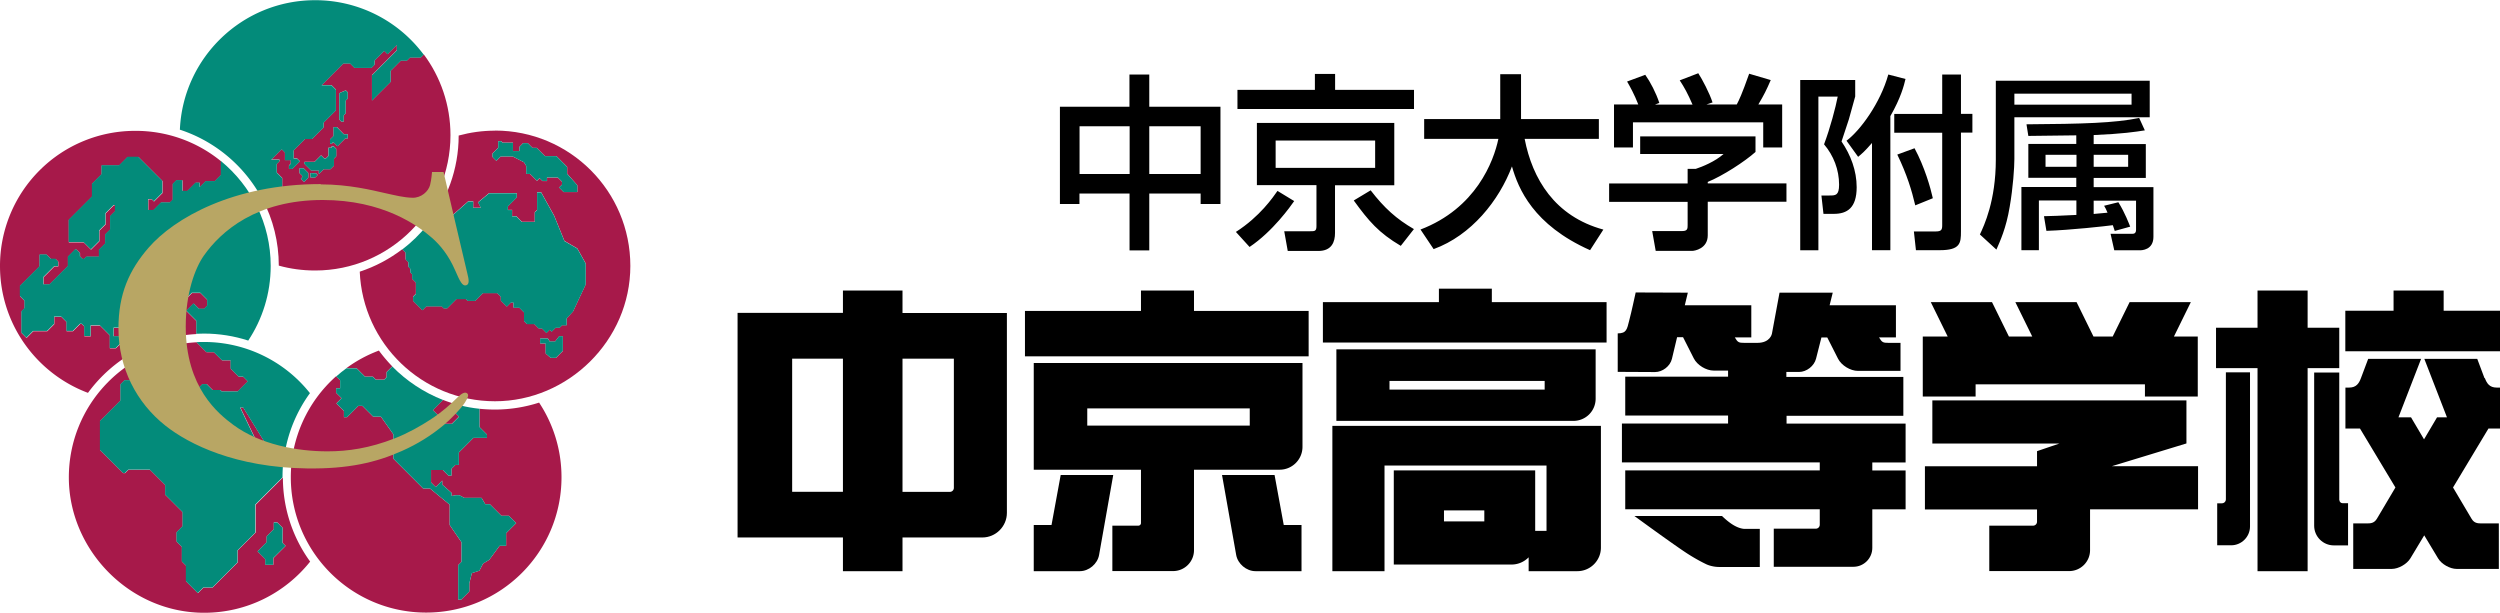
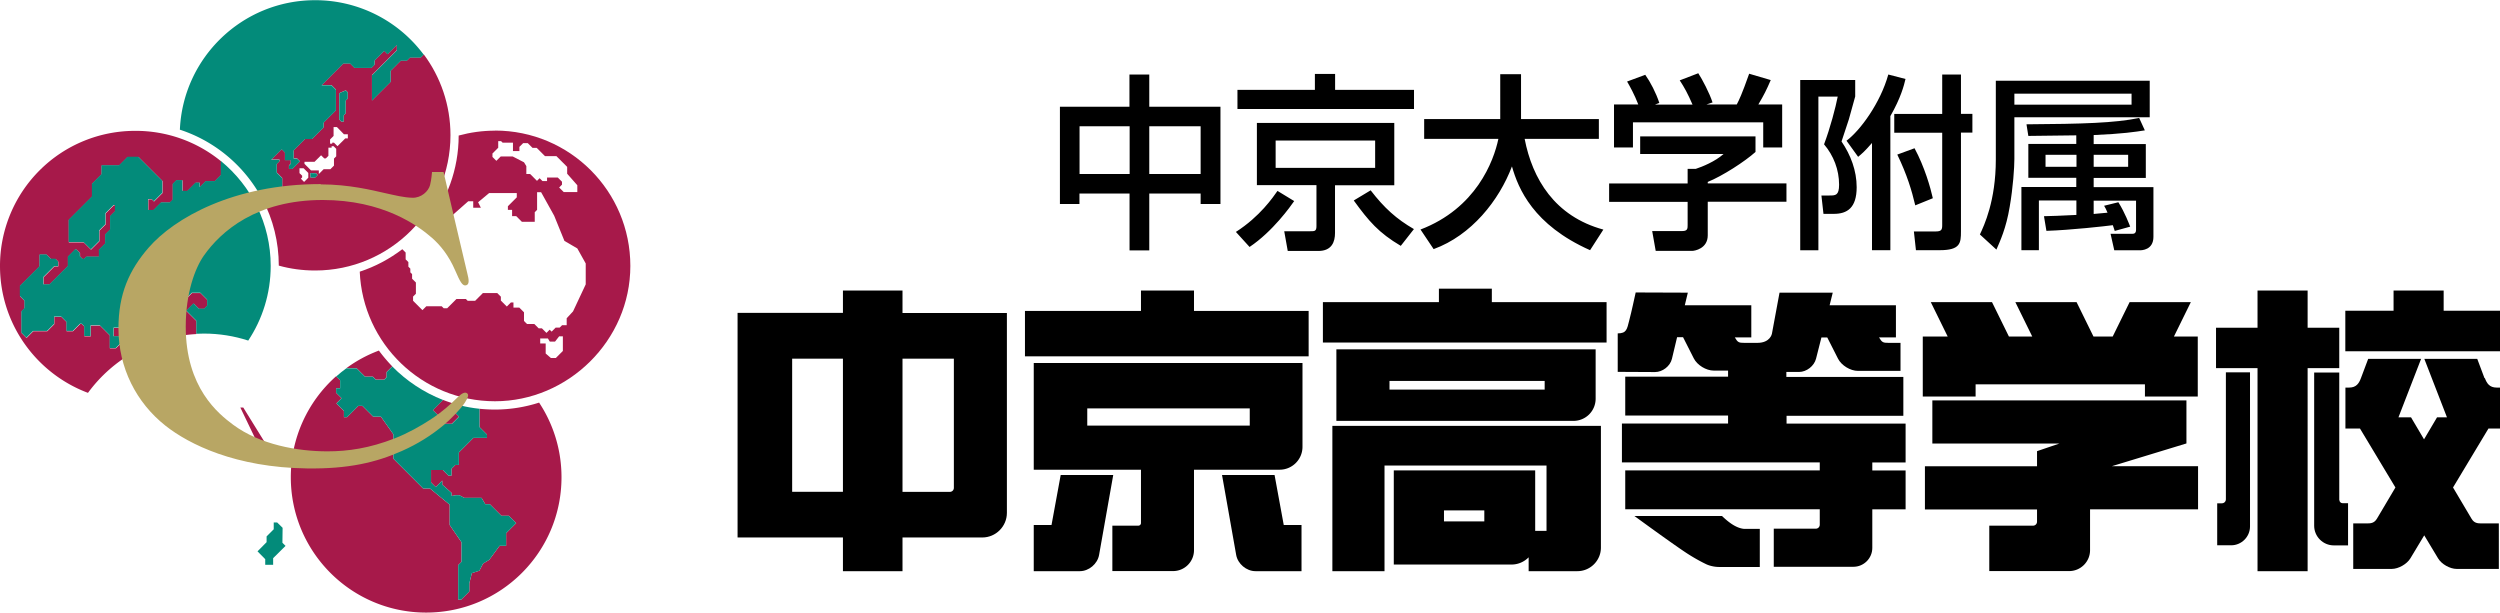
<svg xmlns="http://www.w3.org/2000/svg" id="_レイヤー_2" viewBox="0 0 256.01 62.74">
  <defs>
    <style>.cls-1{fill:#038b7a}.cls-3{fill:#a7194a}</style>
  </defs>
  <g id="_レイヤー_1-2">
    <path d="M92.42 32.04v-2.29h-6.1v2.29H75.53v23h10.79v3.45h6.1v-3.45h8.17c1.39 0 2.52-1.14 2.52-2.52V32.05H92.42zm-11.3 18.32V36.73h5.2v13.63h-5.2zm11.3-13.63h5.26v13.23c0 .23-.18.41-.41.41h-4.85V36.74zm16.2 11.91l-.94 5.12h-1.82v4.73h4.72c.93 0 1.81-.75 1.97-1.66l1.45-8.19h-5.39zm21.91 0h-5.39l1.45 8.19c.16.91 1.05 1.66 1.97 1.66h4.72v-4.73h-1.82l-.94-5.12zm52.4-6.06h11.98V38.6h-11.98v-.51h1.3c.77 0 1.55-.61 1.74-1.36l.55-2.17h.6l1.1 2.17c.35.69 1.26 1.25 2.04 1.25h4.36v-2.87h-1.23c-.55 0-.67-.04-.97-.56h1.73v-3.29h-6.79l.32-1.29h-5.45c-.21 1.15-.52 2.83-.78 4.21 0 0-.17.93-1.48.93h-1.35c-.55 0-.67-.04-.97-.56h1.69v-3.29h-6.81l.31-1.29-5.34-.02c-.17.75-.37 1.74-.67 2.9-.22.86-.26 1.29-1.17 1.29v3.94l3.82.02c.77 0 1.55-.6 1.73-1.35l.53-2.22h.61l1.1 2.17c.35.69 1.26 1.25 2.04 1.25h1.47v.62h-10.53v3.98h10.53v.82h-10.87v3.98h20.26v.82h-19.92v3.98h19.92v1.58c0 .23-.18.41-.41.41h-4.3v3.9h8.16c1.06 0 1.93-.87 1.93-1.93v-3.95h3.41v-3.98h-3.41v-.82h3.41v-3.98h-12.19v-.82zm-60.66-12.83h-5.43v2.09h-11.88v4.65h29.05v-4.65h-11.74v-2.09z" />
    <path d="M105.86 37.17V48.1h10.98v5.46c0 .15-.12.27-.27.27h-2.66v4.65h6.22c1.18 0 2.14-.96 2.14-2.14V48.1h8.77c1.29 0 2.34-1.05 2.34-2.34v-8.59h-27.52zm5.48 4.65h16.64v1.76h-16.64v-1.76zm30.44 1.79h-5.34v14.88h5.34V47.67h16.59v6.69h-1.16v-6.19h-14.48v9.64h12.07c.68 0 1.3-.29 1.74-.74v1.42h4.99c1.33 0 2.41-1.09 2.41-2.41V43.61h-22.16zm6.09 8.66H152v1.12h-4.13v-1.12zm91.68-14.57v-4.14h-3.24v-3.81h-5.13v3.81h-4.25v4.14h4.25v20.79h5.13V37.7h3.24zm-15.65 7.72V41h-26.02v4.42h13.01l-2.29.78v1.55h-11.48v4.42h11.48v1.25c0 .23-.18.41-.41.41h-4.48v4.65h8.18c1.18 0 2.14-.96 2.14-2.14v-4.18h11.06v-4.42h-8.83l7.64-2.33zm-71.13-15.86h-5.42v1.38h-11.88v4.14h29.05v-4.14h-11.75v-1.38zm8.37 13.54a2.27 2.27 0 002.26-2.26v-5.07h-26.55v7.33h24.29zm-18.85-4.09h15.89v.89h-15.89v-.89zm34.04 13.83h-8.96s4.08 2.99 5.47 3.88c.83.53 1.47.86 1.91 1.07.44.2.95.27 1.28.27h4.18v-3.9h-1.6c-.68-.06-1.41-.49-2.27-1.32zm73.91-21.02v-2.07h-5.13v2.07h-4.94v4.15h15.84v-4.15h-5.77zm-47.93 7.54h17.34v1.25h5.41v-6.15h-2.44l1.73-3.52h-6.27l-1.73 3.52h-1.97l-1.73-3.52h-6.27l1.73 3.52h-2.39l-1.73-3.52h-6.27l1.73 3.52h-2.55v6.15h5.41v-1.25z" />
    <path d="M227.94 51.13c0 .23-.18.41-.41.41h-.48v4.3h1.43c1.06 0 1.93-.87 1.93-1.93V38.13h-2.47v12.99zm11.61.07V38.15h-2.57v15.69c0 1.1.9 2.01 2.01 2.01h1.46v-4.32h-.56c-.18 0-.33-.15-.33-.33zm14.87-12.48l-.74-1.97h-5.42l2.32 5.99h-1.02l-1.33 2.25-1.33-2.25h-1.29l2.32-5.99h-5.42l-.74 1.97c-.2.53-.47.97-1.21.97h-.38v4.19h1.49l3.63 6.04-1.89 3.19c-.27.45-.61.49-1 .49h-1.43v4.66h3.94c.69 0 1.55-.49 1.91-1.08l1.42-2.36 1.42 2.36c.36.6 1.22 1.08 1.91 1.08h4.31V53.6h-1.8c-.39 0-.74-.04-1-.49l-1.89-3.19 3.63-6.04h1.22v-4.19h-.38c-.74 0-1.01-.44-1.21-.97zM117.69 7.63v3.3h7.29v9.96h-2.03v-1.07h-5.26v5.82h-2.02v-5.82h-5.13v1.07h-2v-9.96h7.12v-3.3h2.02zm-7.14 5.3v4.89h5.13v-4.89h-5.13zm7.14 0v4.89h5.26v-4.89h-5.26zm14.84 7.66c-.36.52-2.19 3.11-4.57 4.7l-1.4-1.54c2.48-1.59 3.8-3.55 4.26-4.2l1.71 1.04zm12.27-9.43h-18.08V9.2h7.93V7.57h2.07V9.2h8.08v1.96zm-2.02 1.44v6.37h-6.07v4.89c0 .88-.31 1.84-1.71 1.84h-3.13l-.36-2.02h2.67c.44 0 .63 0 .63-.52v-4.2h-6.1v-6.37h14.07zm-12.15 1.79v2.8h10.19v-2.8h-10.19zm12.82 10.79c-2.27-1.34-3.28-2.53-4.82-4.65l1.73-1.04c1.4 1.82 2.65 2.94 4.43 3.97l-1.34 1.71zm2-1.67c5.7-2.17 7.51-6.99 7.99-9.29h-7.6v-2.03h7.79V7.6h2.13v4.59h7.97v2.03h-7.6c.79 4.09 3.07 7.93 8.06 9.29l-1.36 2.11c-5.82-2.59-7.35-6.3-8-8.58-1.32 3.49-4.15 7.06-8.02 8.47l-1.34-2zm34.32-9.54v1.59c-1.09.98-3.38 2.46-4.89 3.07v.15h8.06v1.88h-8.06v3.44c0 1.38-1.38 1.59-1.57 1.59h-3.76l-.36-2.03h3.09c.54 0 .54-.27.54-.61v-2.38h-8.04v-1.88h8.04v-1.5h.84c.65-.21 1.98-.75 2.84-1.52h-8.54v-1.8h11.82zm-12-3.26c-.4-1.04-.88-1.9-1.15-2.36l1.86-.69c.52.73 1.11 1.86 1.44 2.88l-.44.17h3.84c-.48-1.11-.84-1.77-1.31-2.48l1.9-.73c.4.61 1.15 2.03 1.46 2.99l-.63.21h3.11c.23-.44.52-1.02 1.27-3.15l2.21.65c-.44 1.02-.69 1.52-1.27 2.5h2.44v4.4h-1.94v-2.57h-13.34v2.57h-1.94v-4.4h2.5zm16.59-2.52h5.62v1.69c-.1.36-.56 2.05-.65 2.34-.61 1.82-.67 2.03-.75 2.27.94 1.38 1.55 2.99 1.55 4.68 0 2.13-.98 2.73-2.34 2.73h-1.06l-.21-1.88h.83c.61 0 .98 0 .98-1.11 0-1.52-.56-2.98-1.54-4.13.63-1.67 1.19-3.8 1.4-4.89h-1.98v15.74h-1.86V8.19zm10.77-.1c-.15.65-.48 1.94-1.55 3.8v13.73h-1.88V14.64c-.73.84-1.02 1.09-1.42 1.42l-1.19-1.65c1.4-1.04 3.47-3.86 4.28-6.78l1.77.46zm3.76-.46h1.92v4.03h1.17v1.92h-1.17V23.7c0 1.19-.06 1.92-2.17 1.92h-2.44l-.21-1.92h2.25c.58 0 .65-.19.65-.65v-9.46h-4.91v-1.92h4.91V7.64zm-2.84 7.54c1.04 1.92 1.65 4.09 1.88 5.13l-1.8.73c-.36-1.52-.84-3.13-1.84-5.2l1.77-.65zm8.33-6.9h15.76v3.74h-13.86v4.28c0 .83-.13 2.88-.48 4.89-.36 2.19-1 3.55-1.36 4.38l-1.69-1.55c.42-.9 1.63-3.42 1.63-7.68V8.27zm1.9 1.32v1.13h12V9.59h-12zm10.27 14.03c-.06-.15-.15-.46-.19-.56-.75.1-4.3.5-6.8.58l-.25-1.5c.84-.02 1.57-.04 3.32-.13v-1.48h-3.84v5.09H207v-6.47h5.62v-.94h-4.91v-3.47h4.91v-.88c-2.69.04-2.96.04-4.91.06l-.19-1.19c5.76-.04 9.04-.13 11.54-.65l.58 1.27c-.94.15-2.32.36-5.24.48v.92h5.34v3.47h-5.34v.94h6.12v5.09c0 1.36-1.21 1.38-1.38 1.38h-2.63l-.38-1.69h2.25c.29 0 .36-.19.36-.4v-2.99h-4.34v1.36c.42-.04.96-.08 1.42-.13-.13-.33-.21-.46-.35-.71l1.46-.36c.69 1.11 1.09 2.21 1.21 2.5l-1.59.44zm-7.08-7.77v1.23h3.17v-1.23h-3.17zm4.93 0v1.23h3.53v-1.23h-3.53z" />
    <path class="cls-3" d="M43.39 5.58l-.3.3h-1.1l-.32.32h-.62l-1.04 1.04v1.13l-1.92 1.92v-2.6l2.55-2.55v-.55l-.95.95-.34-.34-.99.99v.43l-.32.32H36.3l-.45-.45h-.69l-2.22 2.22h1l.46.46v2.12l-1.26 1.26v.49l-1.18 1.18h-.72l-1.17 1.17v.83h.35l.29.29-.77.77h-.35v-.34l.19-.19v-.36h-.6v-.78l-.34-.34-1.07 1.07h.85v.16l-.28.28v.88l.56.56v1.6l-1.99.64c1.05 2.02 1.64 4.31 1.64 6.74 1.18.33 2.43.5 3.72.5 7.65 0 13.86-6.2 13.86-13.86 0-3.1-1.02-5.97-2.74-8.28zm-8.65 3.96l.67-.29.2.2v.64l-.21.21v1.31l-.2.2v.64h-.25l-.22-.22V9.54zm-3.17 8.66l-.43.43-.33-.33.13-.13v-.18l-.27-.26v-.5h.42l.48.48v.5zm.7-.02h-.48v-.46h.55l.19.2-.26.26zM34.44 16l-.24.24v.72l-.37.37h-.69l-.49.49v-.37h-.8l-.67-.67v-.21h1.03l.67-.67.32.32h.17l.26-.26v-.84h.33v-.15h.2l.27.27V16zm1.18-1.83h-.26l-.8.8-.36-.36h-.18v.1h-.22v-.43l.36-.36v-.91h.34l.72.74h.4v.43z" />
    <path class="cls-1" d="M35.2 12.45v-.64l.2-.19v-1.31l.21-.21v-.64l-.2-.2-.67.28v2.7l.22.21h.24z" />
    <path class="cls-1" d="M28.9 18.24l-.56-.56v-.88l.28-.28v-.16h-.85l1.07-1.07.34.34v.78h.6v.36l-.19.19v.34h.35l.77-.77-.29-.29h-.35v-.83l1.17-1.17h.72l1.18-1.18v-.49l1.26-1.26V9.19l-.46-.46h-1l2.22-2.22h.69l.45.45h1.74l.32-.32v-.43l.99-.99.34.34.95-.95v.55l-2.55 2.55v2.6l1.92-1.92V7.26l1.04-1.04h.62l.32-.32h1.1l.3-.3A13.844 13.844 0 0032.27.02c-7.45 0-13.53 5.88-13.85 13.26 3.68 1.2 6.73 3.82 8.49 7.21l1.99-.64v-1.6zm2.89-.51v.46h.48l.26-.26-.19-.19-.55-.01z" />
-     <path class="cls-1" d="M30.67 17.23v.5l.27.26v.18l-.13.14.33.33.43-.43v-.5l-.48-.48h-.42zm3.82-4.21h-.34v.9l-.36.36v.44h.22v-.11h.18l.37.37.79-.8h.26v-.43h-.4l-.72-.73zm-.52 1.97v.14h-.33v.84l-.27.26h-.17l-.32-.32-.67.67h-1.04v.21l.68.67h.8v.37l.49-.49h.69l.37-.37v-.72l.24-.24v-.75l-.27-.27h-.2z" />
-     <path class="cls-3" d="M26.16 54.55l-1.82 1.82v1.23l-2.57 2.57h-.93l-.57.57-1.22-1.22v-1.6l-.42-.42V56l-.54-.54v-.95l.62-.62v-1.44l-1.78-1.78v-1l-1.57-1.57h-2.2l-.35.35h-.19l-2.37-2.37v-2.95l2.1-2.1v-1.67l.42-.42h.69l6.07 1.61 1.21-1.21h.44l.61.61h.79l.14.14h1.64l1.03-1.03-.48-.48h-.45l-.83-.83v-.85h-.89l-.83-.83h-.76l-1.02-1.02c-7.29.4-13.08 6.44-13.08 13.84s6.2 13.86 13.86 13.86c4.4 0 8.31-2.05 10.85-5.24a14.64 14.64 0 01-2.79-8.61l-2.79 2.79v2.87zm1.15.97v-.59l.73-.73v-.71h.35l.56.56-.02 1.53.32.32-1.26 1.26v.68h-.81v-.58l-.8-.8.94-.94z" />
    <path class="cls-3" d="M28.98 46.93l-1.64-1.27-2.43-3.93h-.3l1.86 3.87 2.56 1.81c.02-.24.05-.47.09-.71l-.14.23zm-9.89-15.09l.75-.75.54.54h.54l.31-.31v-.61l-.7-.7h-.87l-.91.91-5.04 2.66h-2.06v.88h.67l.71.05-1.16 1.16h-.62v-1.32l-1.01-1.01H9.3v1.1h-.66v-1l-.26-.26h-.17l-.74.74h-.65v-.94l-.53-.53h-.73v.75l-.72.72H3.41l-.69.69-.51-.51v-2.21l.31-.31v-.77l-.47-.47V29.3l2.01-2.01v-1.21h.71l.44.44h.48l.28.28v.49h-.4L4.46 28.4v.74h.62l1.88-1.88v-.96l.74-.74h.13l.37.37v.34l.25.25h.18l.22-.22h1.29v-.71l.64-.64v-.93l.51-.51v-1.36l.5-.5v-.63h-.13l-.84.84v1.12l-.64.64v1.09l-.86.86-.75-.75H7.05v-2.3l2.38-2.38v-1.3l.98-.98v-.91h1.8l.87-.87h1.1l2.46 2.46v1.23l-.87.87-.23-.23h-.35v1.12h.53l.78-.78h.91l.29-.29v-1.61l.38-.38h.61v1.1h.51l.85-.85h.42v.46l.61-.61h.93l.62-.62v-1.44a13.776 13.776 0 00-8.75-3.11A13.828 13.828 0 000 27.24c0 5.95 3.75 11.02 9.01 12.99 2.53-3.46 6.54-5.78 11.1-6.02v-1.34l-1.03-1.03z" />
-     <path class="cls-1" d="M24.6 41.73h.3l2.43 3.93 1.64 1.27.14-.23a14.58 14.58 0 012.63-6.44 13.847 13.847 0 00-10.85-5.24c-.26 0-.52 0-.78.02l1.02 1.02h.76l.83.83h.89v.85l.83.83h.45l.48.48-1.03 1.03H22.7l-.14-.14h-.79l-.61-.61h-.44l-1.21 1.21-6.07-1.61h-.69l-.42.42v1.67l-2.1 2.1v2.95l2.37 2.37h.19l.35-.35h2.2l1.57 1.57v1l1.78 1.78v1.44l-.62.62v.95l.54.54v1.5l.42.42v1.6l1.22 1.22.57-.57h.93l2.57-2.57v-1.23l1.82-1.82v-2.87l2.79-2.79v-.01c0-.5.02-.99.07-1.47l-2.56-1.81-1.86-3.87z" />
    <path class="cls-1" d="M25.41 34.89c1.46-2.19 2.31-4.83 2.31-7.66 0-4.33-1.99-8.2-5.11-10.75v1.44l-.62.62h-.93l-.61.61v-.46h-.42l-.85.85h-.51v-1.1h-.61l-.38.38v1.61l-.29.29h-.91l-.78.78h-.53v-1.12h.35l.23.23.87-.87v-1.23l-2.46-2.46h-1.1l-.87.87h-1.8v.91l-.98.98v1.3l-2.38 2.38v2.3h1.52l.75.75.86-.86v-1.09l.64-.64v-1.12l.84-.84h.13v.63l-.5.5v1.36l-.51.51v.93l-.64.64v.71H8.83l-.22.22h-.18l-.25-.25v-.34l-.37-.37h-.13l-.74.74v.96l-1.88 1.88h-.62v-.74l1.11-1.11h.4v-.49l-.28-.28h-.48l-.44-.44h-.71v1.21l-2.01 2.01v1.04l.47.47v.77l-.31.31v2.21l.51.51.69-.69h1.43l.72-.72v-.75h.73l.53.53v.94h.65l.74-.74h.17l.26.26v1h.66v-1.1h.94l1.01 1.01v1.32h.62l1.16-1.16-.71-.05h-.67v-.88h2.06l5.04-2.66.91-.91h.87l.7.7v.61l-.31.31h-.54l-.54-.54-.75.75 1.03 1.03v1.34c.26-.01.52-.02.78-.02 1.58 0 3.1.25 4.52.71zm1.75 22.95h.81v-.68l1.27-1.26-.32-.32.02-1.53-.56-.55h-.35v.7l-.73.73v.59l-.93.94.79.8v.58z" />
    <path class="cls-3" d="M37.38 38.57h.8l.31.31h.84l.26-.26v-.52l.58-.58c-.49-.51-.95-1.05-1.37-1.62-1.2.45-2.33 1.06-3.34 1.81h1.06l.86.86zm7.46 3.94l.35.89h1.07l.74-.74-.5-.5.6-.66a14.1 14.1 0 01-1.74-.55l-1.04 1.04.52.52z" />
    <path class="cls-3" d="M55.2 41.23c-1.43.46-2.95.71-4.52.71-.54 0-1.06-.03-1.58-.08v1.87l.77.77v.34h-1.39l-1.49 1.49v1.28h-.36l-.39.39v.71h-.31l-.58-.58h-1.21v1.27l.48.48.67-.67v.42l.96.85v.31l.44-.08h.35l.5.27h1.77l.38.65h.47l1.19 1.19h.76l.75.75-1.03 1.03v1.29h-.67l-1.06 1.44-.63.38-.38.73-.77.25-.26 1.04v.84l-.84.84h-.3v-3.54l.34-.34v-2l-1.21-1.77v-2.08l-2.02-1.66h-.7l-3.05-3.05v-2.5l-1.27-1.8h-.79l-1.11-1.11h-.41l-1.16 1.16h-.32v-.64l-.77-.77.53-.53-.56-.56v-.46h.4v-.83l-.4-.4a13.807 13.807 0 00-4.64 10.34c0 7.65 6.2 13.86 13.86 13.86s13.86-6.2 13.86-13.86c0-2.83-.85-5.46-2.3-7.65z" />
    <path class="cls-1" d="M34.82 39.76h-.4v.46l.56.56-.53.53.77.77v.64h.32l1.16-1.16h.41l1.11 1.11h.79l1.27 1.8v2.5l3.05 3.05h.7l2.02 1.66v2.08l1.21 1.77v2l-.34.34v3.54h.3l.84-.84v-.84l.26-1.04.77-.25.38-.73.63-.38 1.06-1.44h.67V54.6l1.03-1.03-.75-.75h-.76l-1.19-1.19h-.47l-.38-.65h-1.77l-.5-.27h-.35l-.44.08v-.31l-.96-.85v-.42l-.67.67-.48-.48v-1.27h1.21l.58.58h.31V48l.39-.39h.36v-1.28l1.49-1.49h1.39v-.34l-.77-.77v-1.87c-.68-.07-1.34-.19-1.99-.35l-.6.66.5.5-.74.74H45.2l-.35-.89-.52-.52 1.04-1.04c-1.97-.77-3.74-1.95-5.2-3.43l-.58.58v.52l-.26.26h-.84l-.31-.31h-.8l-.86-.86h-1.06c-.36.26-.7.54-1.03.83l.4.4v.83z" />
    <path class="cls-3" d="M50.68 13.38c-1.29 0-2.53.18-3.71.5 0 3.46-1.21 6.65-3.22 9.15l2.22-.67 1.98-1.75h.51v.66h.78l-.28-.56 1.13-.94h2.83v.44l-.91.91v.37h.43v.64h.42l.58.58h1.32v-.98l.24-.24v-1.81h.41l1.34 2.41 1.05 2.58 1.32.77.86 1.54v2.14l-1.3 2.77-.65.7v.71h-.47l-.25.25h-.41l-.41.41-.2-.2-.33.33-.47-.47h-.33l-.44-.44h-.75l-.31-.31v-.89l-.48-.48h-.6v-.53h-.26l-.42.42-.61-.61v-.4l-.37-.37h-1.47l-.79.79h-.77l-.18-.18h-.97l-.95.95h-.35l-.21-.21h-1.57l-.4.4-.96-.96v-.43l.29-.29v-1.15l-.39-.39v-.47l-.18-.18v-.38l-.2-.2v-.47l-.28-.28v-.7l-.34-.34c-1.3.99-2.77 1.78-4.36 2.3.31 7.38 6.39 13.27 13.85 13.27s13.86-6.2 13.86-13.86-6.2-13.86-13.86-13.86zm8.44 6.29h-1.39l-.47-.47.29-.29v-.3l-.43-.43h-1.1v.36h-.47l-.29-.29-.27.27-.7-.7h-.39v-.81l-.24-.39-1.16-.6h-1.22l-.45.45-.4-.4v-.35l.59-.59v-.68h.29l.16.16h1.06v.86h.66v-.43l.38-.38h.48l.48.48h.43l.85.85h1.17l1.1 1.1v.7l1.04 1.18v.7zm-2.2 16.99h-.51l-.53-.46v-1.03h-.56v-.51h.79l.19.32h.54l.42-.54h.38v1.5l-.72.72z" />
-     <path class="cls-1" d="M58.07 17.09l-1.09-1.1h-1.17l-.85-.85h-.43l-.48-.48h-.48l-.38.38v.43h-.66v-.85h-1.06l-.16-.16h-.29v.68l-.59.59v.35l.39.39.46-.45h1.22l1.16.6.23.38v.81h.39l.7.7.27-.27.29.29h.47v-.36h1.11l.43.43v.31l-.3.29.47.47h1.4v-.7l-1.05-1.18v-.7zm-16.53 9.49l.28.28v.47l.2.2v.38l.18.18v.47l.39.39v1.15l-.29.29v.43l.96.96.4-.4h1.57l.21.21h.35l.95-.95h.97l.18.18h.77l.79-.79h1.47l.37.37v.4l.61.61.42-.42h.26v.53h.6l.48.48v.89l.31.31h.75l.44.44h.33l.47.47.33-.33.2.2.41-.41h.41l.25-.25h.47v-.71l.65-.7 1.3-2.77V27l-.86-1.54-1.32-.77-1.05-2.58-1.34-2.41H55v1.81l-.24.24v.98h-1.32l-.58-.58h-.42v-.64h-.43v-.37l.91-.91v-.44h-2.83l-1.13.94.28.56h-.78v-.66h-.51l-1.98 1.75-2.22.67c-.75.93-1.6 1.77-2.55 2.49l.34.34v.7zm15.72 7.85l-.42.54h-.55l-.19-.31h-.79v.51h.56v1.03l.53.45h.52l.72-.72v-1.5h-.38z" />
    <path d="M32.85 18.85c-8.99 0-15.03 3.52-17.63 6.51-2 2.3-3.09 4.76-3.09 8.26 0 4.06 1.84 7.62 4.81 9.97 2.43 1.92 7.19 4.28 14.49 4.38 4.24.06 7.09-.61 9.73-1.79 1.6-.71 3.01-1.59 4.3-2.67.61-.51 1.72-1.61 2.15-2.29.3-.47.43-.78.23-.94-.22-.18-.56 0-.96.39-.78.76-1.55 1.48-2.79 2.29-1.03.67-2.31 1.4-3.69 1.94-2.57 1-4.76 1.32-6.87 1.32-3.08 0-6.91-.69-9.65-2.72-1.52-1.13-4.86-3.79-4.86-10.06 0-3.4.94-5.96 1.86-7.27 1.75-2.48 5.39-5.69 12.16-5.69 6.16 0 9.73 2.59 11.2 3.88.83.73 1.7 1.77 2.38 3.35.48 1.11.73 1.6 1.1 1.51s.3-.59.14-1.2-2.44-10.41-2.44-10.41h-1.18s-.06.81-.2 1.34c-.17.65-.9 1.32-1.8 1.3-.9-.02-1.78-.25-2.92-.5-1.13-.25-3.55-.87-6.48-.87z" fill="#b8a664" />
  </g>
</svg>